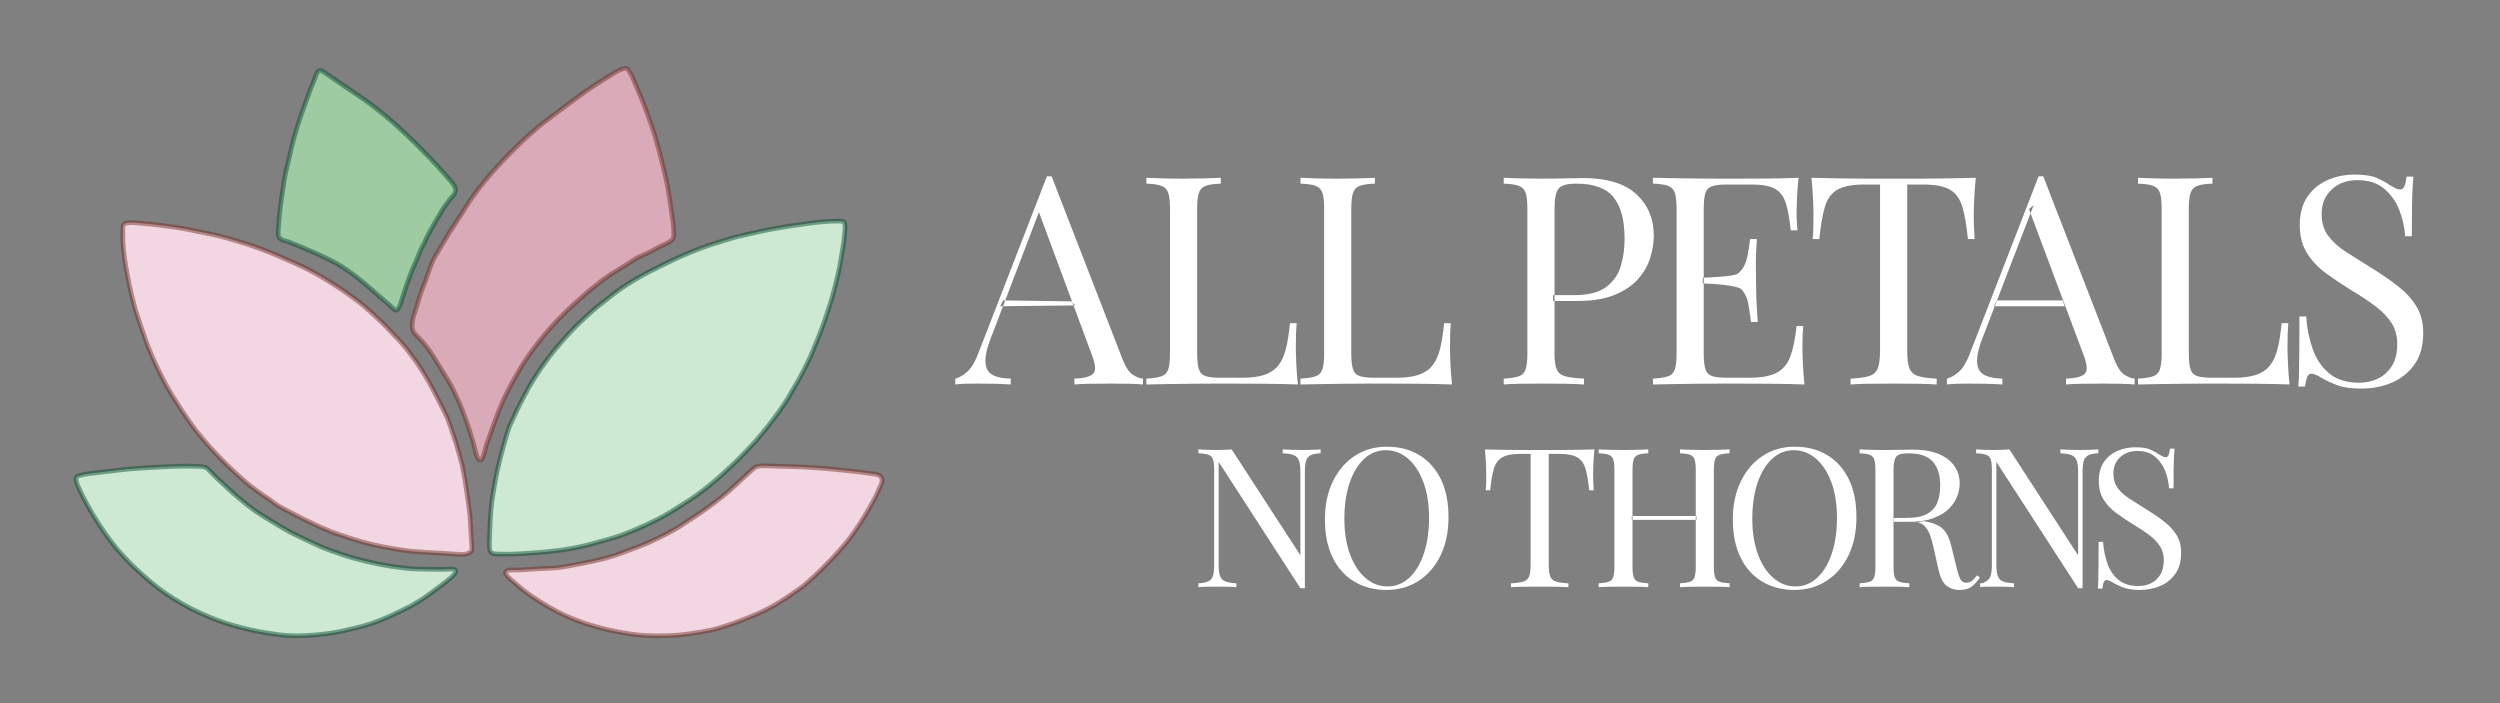
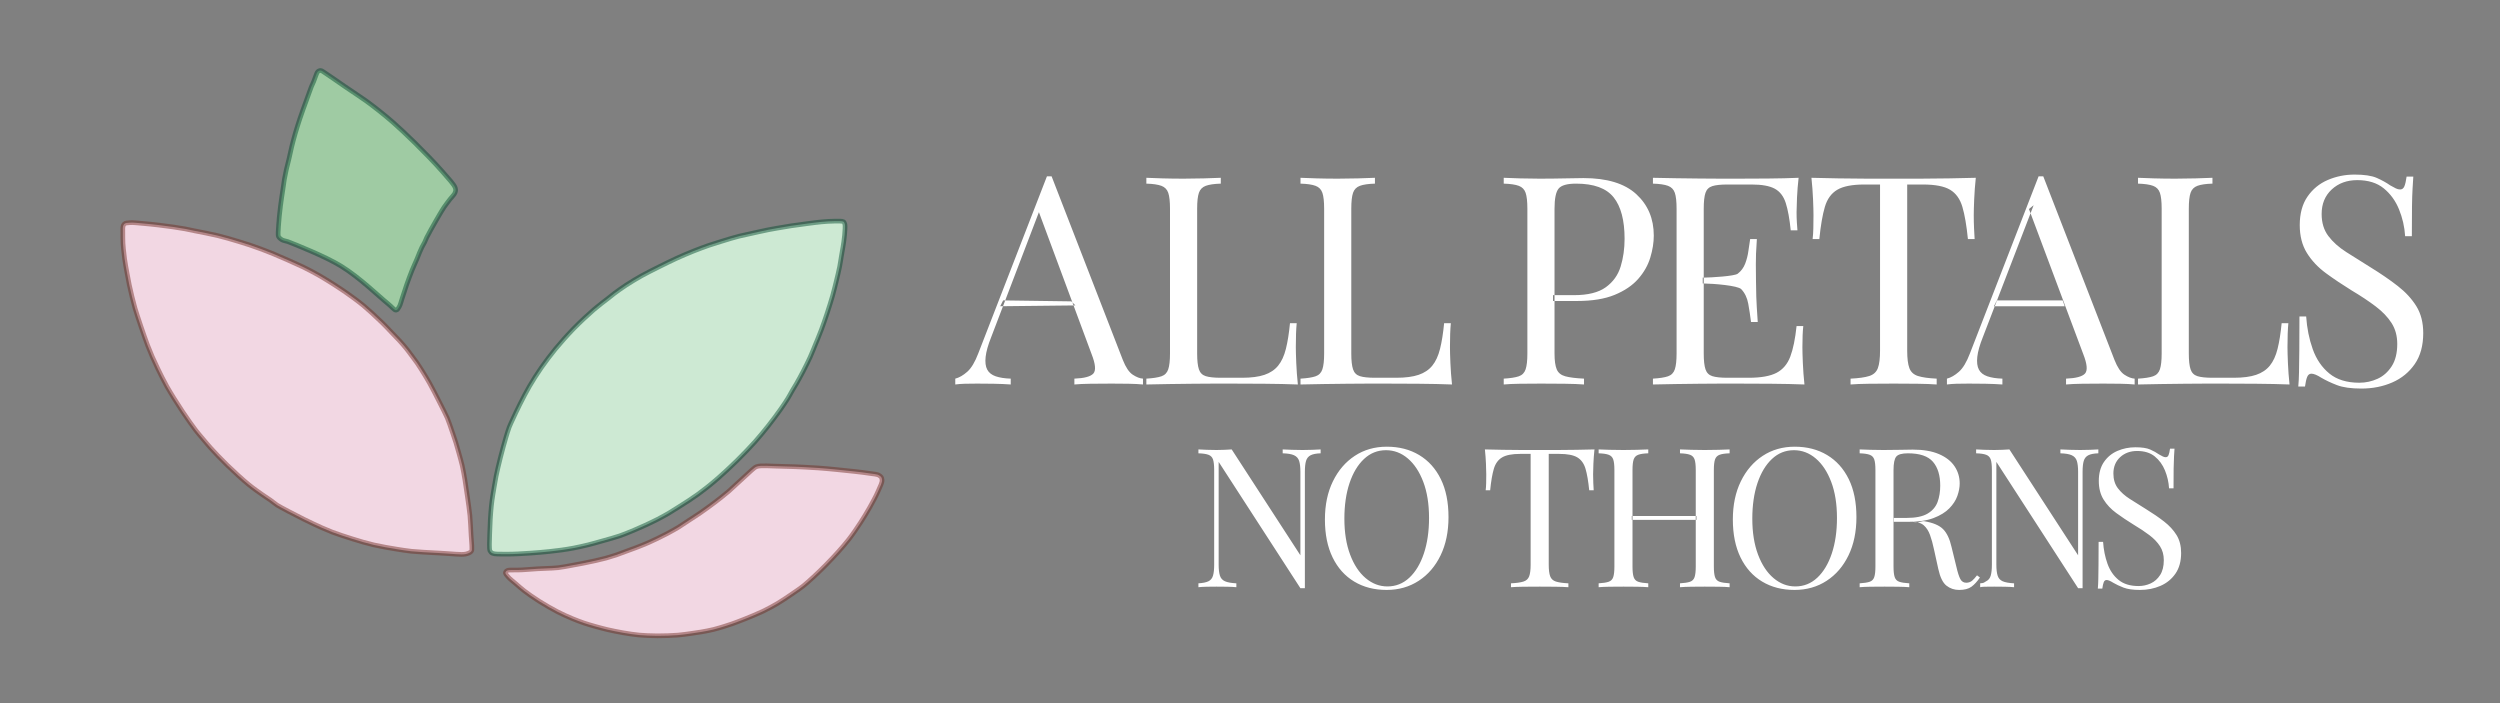
<svg xmlns="http://www.w3.org/2000/svg" viewBox="0 0 3200 900" height="900" width="3200">
  <rect x="0" y="0" width="3200" height="900" fill="#808080" stroke="none" />
  <g id="Group">
    <path d="M 841.454 813.866 C 833.362 813.833 823.717 813.38 818 812.853 C 812.589 812.354 804.165 811.093 797.5 809.947 C 790.868 808.807 782.656 807.093 777.5 805.898 C 772.818 804.813 766.455 803.101 762 801.845 C 757.617 800.61 751.559 798.852 747.316 797.403 C 742.999 795.928 736.831 793.576 732.316 791.682 C 727.382 789.611 719.795 786.261 714 783.274 C 707.462 779.903 697.574 774.271 690 769.477 C 682.853 764.952 675.107 759.432 671 756.282 C 667.615 753.687 663.005 749.619 659.585 746.642 C 656.368 743.842 652.165 740.742 650.266 738.281 C 648.365 735.817 646.164 734.187 647.181 732.281 C 649.575 727.789 653.857 730.85 676 728.909 C 693.047 727.416 705.589 727.648 714.252 726.675 C 719.647 726.069 726.191 724.723 730.252 724.005 C 734.291 723.291 740.769 722.105 746 721.066 C 751.323 720.008 758.108 718.583 762.5 717.588 C 766.515 716.678 771.872 715.43 775.5 714.437 C 779.152 713.438 784.5 711.815 788.5 710.466 C 792.585 709.089 798.089 706.915 802 705.475 C 805.742 704.098 810.696 702.352 814 701.078 C 817.741 699.636 824.262 697.131 829.756 694.698 C 836.174 691.856 845.857 687.236 853.256 683.373 C 859.853 679.93 866.193 676.209 868.883 674.569 C 871.365 673.055 879.009 667.902 882.037 665.909 C 885.232 663.807 891.334 659.971 896.692 656.27 C 902.535 652.234 910.134 646.708 915.192 642.86 C 920.187 639.059 927.36 633.445 932.5 629.045 C 938.149 624.209 946.369 616.039 953.256 610 C 959.777 604.282 965.014 598.557 968.402 597.31 C 973.882 595.294 984.054 596.637 1004.646 597.03 C 1021.461 597.351 1039.065 598.431 1047.5 598.998 C 1053.739 599.417 1063.188 600.327 1070.5 601.033 C 1077.871 601.745 1087.53 602.74 1094 603.492 C 1099.976 604.188 1107.807 605.059 1113 605.926 C 1117.464 606.671 1122.86 606.844 1125.25 608.453 C 1127.943 610.266 1128.582 610.862 1129 614.061 C 1129.463 617.604 1126.756 622.235 1123.958 628.798 C 1121.241 635.169 1116.598 643.57 1113.272 649.5 C 1109.96 655.405 1105.036 663.499 1101.313 669.191 C 1097.356 675.241 1091.216 684.456 1085.852 691.191 C 1078.538 700.373 1069.097 710.992 1056.79 723.5 C 1046.554 733.902 1034.956 744.491 1028.809 749.5 C 1024.187 753.265 1017.162 757.938 1012.122 761.377 C 1007.139 764.776 1000.368 769.347 995.5 772.239 C 990.468 775.228 982.686 779.481 976.5 782.452 C 969.917 785.615 960.185 789.564 953 792.453 C 946.684 794.992 940.083 797.431 937 798.518 C 934.607 799.361 930.498 800.708 927 801.782 C 923.072 802.988 917.344 804.755 913 805.812 C 908.523 806.902 902.144 808.096 897.5 808.907 C 893.092 809.678 887.533 810.451 884 810.932 C 880.135 811.459 873.356 812.496 867.454 812.96 C 860.517 813.505 849.828 813.901 841.454 813.866 Z M 812 678.451" stroke-linejoin="round" stroke-linecap="round" stroke-opacity="0.474" stroke-width="6" stroke="#702d24" fill-rule="evenodd" fill="#f2d7e3" id="Shape" />
    <path d="M 648.19 709.312 C 638.871 709.217 633.441 709.52 630.385 708.189 C 628.993 707.583 627.683 706.243 627.217 705.189 C 625.975 702.374 626.606 693.242 626.808 683.5 C 627.054 671.651 627.917 657.475 629.013 647 C 629.915 638.372 631.634 628.963 632.443 624 C 633.1 619.972 634.086 614.002 635.008 609.5 C 636.151 603.918 638.433 594.064 640.599 585.5 C 642.804 576.781 645.664 566.443 647.471 560.338 C 648.903 555.502 650.599 549.939 651.78 546.838 C 652.849 544.033 654.854 539.827 656.388 536.5 C 658.349 532.247 661.885 524.599 665.205 518 C 668.83 510.795 673.839 501.071 677.663 494.5 C 681.569 487.788 687.728 478.025 692.729 470.818 C 697.857 463.428 705.305 453.555 710.848 446.818 C 716.747 439.647 726.311 428.808 734.281 420.642 C 742.31 412.417 753.112 402.38 760.433 396.065 C 766.566 390.776 773.801 385.493 777.5 382.57 C 780.302 380.355 783.948 377.363 786.5 375.46 C 789.664 373.101 795.751 368.657 801.5 364.912 C 807.715 360.863 815.964 355.957 821.5 352.87 C 827.172 349.707 836.273 345.155 843.5 341.545 C 850.752 337.923 859.978 333.388 866 330.646 C 871.858 327.977 880.69 324.185 887.5 321.462 C 894.1 318.822 902.333 315.779 907.5 313.996 C 912.133 312.397 918.536 310.471 923 309.078 C 927.126 307.791 932.257 306.188 935.5 305.245 C 938.537 304.361 942.942 303.108 946.243 302.286 C 949.723 301.419 954.881 300.357 958.743 299.497 C 962.688 298.619 968.134 297.393 972 296.551 C 975.668 295.753 980.388 294.715 983.5 294.102 C 986.576 293.495 991.204 292.68 994.746 292.062 C 999.035 291.313 1006.425 290.008 1012.746 289.044 C 1019.475 288.018 1028.422 286.835 1034.5 286.053 C 1040.045 285.341 1047.025 284.415 1051.5 284.02 C 1055.965 283.625 1062.941 283.026 1068.5 283.048 C 1073.41 283.068 1078.194 282.832 1079.671 283.775 C 1080.444 284.27 1081.12 285.699 1081.434 287.01 C 1082.016 289.435 1081.51 295.232 1081.04 301 C 1080.557 306.927 1079.453 313.17 1078.973 316.295 C 1078.565 318.951 1077.732 323.451 1077.079 327.295 C 1076.362 331.522 1075.51 337.486 1074.66 341.757 C 1073.728 346.443 1071.945 353.829 1070.501 359.757 C 1069.021 365.835 1067.058 373.763 1065.572 379 C 1063.983 384.599 1061.121 393.721 1058.65 401.199 C 1056.233 408.515 1053.263 416.934 1051.492 421.699 C 1050.07 425.524 1048.11 430.358 1046.837 433.5 C 1045.731 436.228 1044.329 439.502 1043.509 441.5 C 1042.756 443.331 1041.692 446.023 1040.862 448.028 C 1039.916 450.312 1038.42 454.041 1037.056 457.028 C 1035.219 461.051 1031.614 468.454 1028.222 475 C 1024.923 481.368 1021.268 487.902 1019.498 491 C 1018.178 493.311 1015.979 496.814 1014.332 499.64 C 1012.573 502.658 1010.271 507.062 1008.371 510.14 C 1006.131 513.767 1002.047 519.879 998.418 525 C 994.334 530.765 988.18 538.994 983.439 545 C 978.62 551.107 971.803 559.418 966.729 565.104 C 961.087 571.425 951.488 581.488 943.338 589.526 C 935.286 597.466 925.417 606.514 919.5 611.73 C 914.762 615.908 908.896 620.708 905.348 623.534 C 902.091 626.129 897.177 629.897 893.348 632.66 C 889.645 635.332 884.974 638.467 882.059 640.383 C 877.497 643.382 860.697 654.09 855.483 657.154 C 851.752 659.347 845.999 662.476 841.5 664.788 C 836.875 667.166 830.482 670.202 826 672.272 C 821.711 674.253 815.945 676.771 812 678.451 C 808.404 679.981 803.88 681.834 801 682.963 C 798.466 683.956 795.186 685.21 793 685.953 C 790.585 686.772 786.361 688.027 782.75 689.088 C 778.787 690.253 773.228 691.79 769.25 692.896 C 764.969 694.087 758.319 696.038 753 697.355 C 747.399 698.741 739.595 700.485 734 701.555 C 728.815 702.547 722.429 703.511 718.5 704.065 C 714.581 704.617 708.209 705.393 703 705.928 C 696.798 706.566 686.73 707.496 678.5 708.023 C 669.632 708.59 657.174 709.405 648.19 709.312 Z" stroke-linejoin="round" stroke-linecap="round" stroke-opacity="0.474" stroke-width="6" stroke="#064a30" fill-rule="evenodd" fill="#cde9d3" id="Shape-copy" />
-     <path d="M 614.401 589 C 613.509 588.927 612.394 587.885 611.617 586.75 C 610.422 585.005 609.598 580.8 608.493 577 C 607.273 572.804 606.021 567.202 604.96 563.5 C 603.91 559.833 602.22 554.495 600.909 550.5 C 599.574 546.435 597.64 540.893 596.254 537 C 594.944 533.319 593.241 528.579 592.033 525.5 C 590.793 522.343 588.754 517.402 587.011 513.5 C 585.205 509.457 582.635 504.125 580.831 500.5 C 579.098 497.017 576.693 492.26 574.85 489 C 573.014 485.754 570.162 481.324 568.154 478.07 C 566.378 475.193 564.45 472.125 563.492 470.57 C 562.602 469.126 560.961 466.438 559.492 464.023 C 558.021 461.604 556.416 458.88 555.5 457.432 C 554.557 455.939 552.78 453.096 551 450.607 C 548.709 447.402 544.757 442.088 541.16 437.885 C 537.829 433.994 534.09 430.616 532.651 428.887 C 531.603 427.628 529.491 425.747 528.594 423.332 C 527.192 419.561 527.382 417.372 527.727 412.632 C 527.967 409.32 529.243 405.632 529.825 403.5 C 530.425 401.304 531.779 397.434 532.841 394 C 534.056 390.072 535.671 384.28 537.056 380 C 538.358 375.979 540.019 371.264 541.043 368.5 C 541.991 365.94 543.648 362.08 544.793 359 C 546.218 355.164 548.286 348.271 550.549 342.5 C 552.701 337.012 555.104 331.518 556.445 329 C 557.343 327.313 558.877 325.267 559.804 323.72 C 560.733 322.168 561.931 319.879 562.9 318.22 C 564.03 316.285 566.025 313.081 567.658 310.357 C 569.587 307.139 572.51 302.002 575 297.997 C 578.211 292.833 584.315 283.725 589.533 275.64 C 594.485 267.968 599.297 260.193 601.533 256.911 C 603.575 253.914 608.065 247.467 612.746 241.411 C 617.943 234.688 624.983 226.256 629.746 220.802 C 634.597 215.247 642.374 206.803 648.691 200.302 C 655.502 193.293 665.521 183.38 673.191 176.323 C 680.121 169.946 688.049 163.263 692.272 159.823 C 696.088 156.714 702.838 151.664 708.538 147.345 C 715.082 142.387 724.949 134.96 732.591 129.345 C 739.831 124.026 748.316 117.821 753.325 114.392 C 758.25 111.02 766.724 105.462 774 100.966 C 781.059 96.604 788.768 91.482 793.28 89.642 C 797.398 87.963 799.323 86.839 801.632 87.568 C 803.562 88.177 805.057 90.838 806.852 93.567 C 808.613 96.246 810.077 100.125 811.172 102.567 C 812.326 105.143 814.039 109.466 815.525 113 C 817.016 116.545 818.87 120.85 819.974 123.5 C 821.076 126.144 822.886 130.443 824.275 134 C 825.809 137.929 827.914 143.696 829.475 148 C 831.052 152.35 833.173 158.308 834.605 162.5 C 835.938 166.404 837.602 171.324 838.556 174.5 C 839.785 178.593 842.039 187.032 844.133 195 C 846.312 203.29 848.788 212.945 850.092 218.5 C 851.301 223.646 853.144 231.856 854.417 238.5 C 855.655 244.958 856.83 252.573 857.51 257 C 858.121 260.975 858.932 266.936 859.544 271.5 C 860.235 276.656 861.845 284.77 862.085 291.358 C 862.415 300.438 863.013 302.619 861.293 305.858 C 860.314 307.703 857.234 309.284 854.929 310.69 C 852.286 312.302 847.807 313.989 844.5 315.674 C 841.063 317.425 836.513 320.123 833.182 321.809 C 830.023 323.408 825.865 325.258 823.094 326.565 C 820.534 327.772 817.139 329.197 814.912 330.427 C 812.536 331.738 808.968 334.229 806 336.113 C 802.782 338.154 798.199 341.078 794.812 343.172 C 791.515 345.209 787.125 347.693 784.312 349.528 C 780.901 351.754 774.547 356.06 769 360.271 C 762.591 365.138 753.587 372.617 747 378.319 C 740.372 384.055 731.575 392.068 725.623 397.831 C 719.846 403.424 712.141 411.282 706.957 417 C 701.846 422.638 695.04 430.76 690.334 436.703 C 685.902 442.3 680.62 449.544 677.337 454.203 C 674.387 458.389 670.586 464.055 668.121 468 C 665.474 472.236 661.395 479.226 658.205 485 C 654.768 491.219 650.099 500.033 646.969 506.5 C 644.087 512.457 640.91 519.666 639.158 524 C 636.167 531.402 624.724 562.817 622.451 570 C 621.443 573.184 620.528 577.711 619.523 580.804 C 618.655 583.477 617.927 586.422 616.955 587.554 C 616.294 588.324 615.221 589.068 614.401 589 Z" stroke-linejoin="round" stroke-linecap="round" stroke-opacity="0.474" stroke-width="6" stroke="#702d24" fill-rule="evenodd" fill="#d9abb9" id="Shape-copy-2" />
    <path d="M 506.985 397 C 504.617 397.169 501.534 392.671 496.532 388.675 C 485.068 379.517 460.738 355.532 436.5 340.57 C 416.503 328.225 377.139 312.604 368.204 309.201 C 366.287 308.471 363.098 308.223 360.97 306.985 C 358.908 305.784 357.096 304.184 356.477 302.738 C 355.544 300.557 356.246 294.741 356.542 289 C 356.906 281.939 358.091 271.469 359.059 263.5 C 359.961 256.073 361.337 247.667 362.018 243 C 362.585 239.11 363.301 233.544 364.005 229.5 C 364.681 225.609 365.701 220.694 366.415 217.5 C 367.188 214.042 368.757 208.214 369.928 203.245 C 371.129 198.145 372.429 191.742 373.412 187.745 C 374.447 183.536 376.299 176.434 378.022 170.5 C 379.776 164.458 382.157 157.078 383.666 152.5 C 384.979 148.517 386.787 143.388 387.99 140 C 389.138 136.771 390.82 132.262 392.003 129 C 393.145 125.851 394.612 121.737 395.607 119 C 396.514 116.508 397.623 113.291 398.46 111.223 C 399.272 109.219 400.689 106.4 401.572 104.223 C 402.456 102.042 403.37 99.012 404.227 97 C 405.007 95.169 405.674 92.722 406.821 91.676 C 407.842 90.745 409.3 90.16 410.573 90.259 C 412.133 90.38 414.415 92.314 416.6 93.681 C 420.921 96.383 430.81 103.476 441 110.428 C 451.56 117.632 463.134 125.202 468.833 129.302 C 473.385 132.575 480.213 137.795 485.464 141.972 C 490.893 146.291 498.193 152.281 503.13 156.638 C 509.394 162.167 521.156 173.006 531.5 183.249 C 542.77 194.409 557.354 209.274 566.5 219.833 C 574.274 228.807 581.478 236.339 582.767 240.601 C 583.624 243.439 583.225 244.6 582.267 247.061 C 581.41 249.262 578.157 252.22 575.896 255.182 C 573.494 258.329 570.381 262.364 568.488 265.157 C 566.71 267.78 564.51 271.534 562.937 274.157 C 561.368 276.776 559.208 280.521 557.643 283.25 C 555.972 286.167 553.437 290.621 551.516 294.107 C 549.671 297.458 547.456 301.431 546.274 303.857 C 545.301 305.852 544.33 308.464 543.555 310.047 C 542.76 311.671 541.209 314.181 540.131 316.357 C 539.032 318.578 537.808 321.425 537.007 323.311 C 536.153 325.319 534.892 328.7 533.722 331.5 C 532.275 334.961 529.597 340.638 527.628 345.5 C 525.45 350.88 522.541 358.701 520.499 364.5 C 518.545 370.048 516.393 377.084 514.898 381.5 C 513.617 385.285 512.557 390.162 510.988 392.75 C 509.488 395.224 508.657 396.88 506.985 397 Z" stroke-linejoin="round" stroke-linecap="round" stroke-opacity="0.474" stroke-width="6" stroke="#064a30" fill-rule="evenodd" fill="#9fcba3" id="Shape-copy-5" />
    <path d="M 561.902 707.881 C 549.393 707.237 534.836 706.484 526.5 705.618 C 520.019 704.946 512.437 703.651 508 702.955 C 504 702.327 498.035 701.333 493.5 700.493 C 488.9 699.641 482.722 698.457 478.5 697.482 C 474.368 696.528 468.622 694.986 464.5 693.824 C 460.447 692.682 455.021 690.993 451.272 689.821 C 447.483 688.637 441.927 686.867 437.772 685.469 C 433.741 684.113 428.68 682.386 425.5 681.167 C 422.151 679.883 416.595 677.579 412 675.536 C 406.307 673.004 396.829 668.578 389 664.664 C 379.857 660.094 359.733 649.739 354.808 646.622 C 352.521 645.174 349.216 642.321 346.349 640.283 C 343.259 638.086 338.717 635.242 335.541 633 C 331.59 630.211 324.289 625.172 318.192 620.181 C 310.812 614.139 299.736 604.012 291.131 595.681 C 283.003 587.812 274.41 578.656 269.917 573.719 C 266.525 569.993 262.379 564.983 259.626 561.719 C 257.008 558.615 253.253 554.287 250.735 551 C 247.15 546.321 240.013 536.406 233.594 526.735 C 226.683 516.325 218.448 503.196 213.664 494.735 C 209.545 487.452 204.972 477.999 202.052 472 C 199.534 466.828 196.56 460.385 194.799 456.342 C 193.11 452.462 190.655 446.512 188.879 441.842 C 186.703 436.118 183.207 426.097 180.295 417.5 C 177.441 409.075 174.327 399.634 172.822 394.5 C 171.59 390.292 170.029 384.109 168.899 379.5 C 167.786 374.959 166.422 368.998 165.582 365 C 164.733 360.959 163.577 354.787 162.709 350 C 161.762 344.775 160.22 336.994 159.459 331 C 158.596 324.206 157.191 313.355 157.253 304.56 C 157.34 292.182 156.465 289.727 158.986 286.81 C 160.376 285.202 163.202 285.282 166.302 285 C 170.002 284.663 176.855 285.516 182.941 286.012 C 189.386 286.537 197.523 287.429 202.747 288.037 C 207.888 288.634 215.703 289.632 221.747 290.514 C 227.383 291.336 233.65 292.359 237 292.978 C 240.057 293.542 245.177 294.704 249.5 295.579 C 254.041 296.498 260.015 297.608 264 298.43 C 267.936 299.241 273.704 300.424 278 301.452 C 282.257 302.471 287.796 303.969 291.5 305.005 C 295.217 306.044 300.761 307.709 305 309.003 C 309.358 310.334 315.331 312.17 319.5 313.563 C 323.576 314.925 329.124 316.897 333 318.342 C 337.398 319.98 344.824 322.814 351 325.388 C 359.956 329.12 379.776 337.808 387.5 341.54 C 393.471 344.426 401.901 348.85 408 352.309 C 414.012 355.719 421.755 360.601 427 363.909 C 431.286 366.613 435.414 369.363 437.107 370.493 C 438.301 371.289 440.568 372.824 442.607 374.249 C 445.009 375.927 448.583 378.45 451.266 380.435 C 454.559 382.87 460.391 387.079 465.141 391.057 C 471.155 396.094 480.955 405.057 488.983 412.871 C 496.713 420.395 504.472 429.232 508.829 433.417 C 511.61 436.087 520.336 446.117 523.067 450 C 526.253 454.531 530.911 460.308 533.804 464.5 C 536.534 468.455 539.896 473.846 542.151 477.5 C 544.421 481.177 547.763 486.699 550.157 491 C 553.165 496.404 558.255 506.297 562.667 515 C 566.839 523.231 570.972 531.419 572.523 535 C 573.467 537.179 574.628 540.489 575.531 543 C 576.57 545.889 578.167 550.623 579.479 554.5 C 580.809 558.428 582.502 563.342 583.485 566.5 C 584.531 569.862 586.171 575.624 587.526 580.5 C 588.925 585.534 590.731 591.878 591.667 596 C 592.659 600.368 593.995 607.779 595.043 614 C 596.181 620.762 597.527 630.229 598.477 637 C 599.427 643.771 600.855 653.231 601.505 660.056 C 602.176 667.1 602.539 677.454 603 685.241 C 603.402 692.023 604.106 698.603 603.954 701.38 C 603.852 703.251 604.296 704.355 603.204 705.796 C 602.104 707.25 598.917 708.617 596 709.215 C 590.236 710.395 579.497 708.787 561.902 707.881 Z" stroke-linejoin="round" stroke-linecap="round" stroke-opacity="0.474" stroke-width="6" stroke="#702d24" fill-rule="evenodd" fill="#f2d7e3" id="Shape-copy-4" />
-     <path d="M 379.5 813.869 C 373.463 813.857 366.069 813.308 361.5 812.879 C 357.419 812.497 351.88 811.651 348 811.088 C 343.892 810.491 337.5 809.594 332.5 808.643 C 326.64 807.528 317.173 805.472 309.5 803.511 C 301.843 801.554 292.588 798.889 287 797.018 C 281.682 795.237 273.677 792.154 267.52 789.566 C 260.892 786.78 251.322 782.52 244.381 778.941 C 237.389 775.335 228.18 769.94 221.861 765.995 C 216.243 762.487 209.967 758.146 206.5 755.608 C 202.924 752.991 196.501 748.012 191 743.351 C 184.611 737.938 175.318 729.679 168.611 723.044 C 162.079 716.582 154.282 708.113 149.574 702.5 C 145.073 697.135 138.885 688.864 134.412 682.5 C 129.692 675.785 123.165 665.828 118.622 658.221 C 114.086 650.625 108.338 640.234 104.787 632.899 C 101.764 626.655 98.439 619.995 97.774 616.387 C 97.261 613.604 97.084 611.739 97.991 610.51 C 98.973 609.181 102.769 608.475 106.331 607.604 C 110.812 606.507 117.934 605.829 123.5 605.102 C 129.15 604.363 136.559 603.584 141.5 603.021 C 146.996 602.394 156.433 601.155 164.5 600.433 C 174.196 599.565 189.727 598.521 202.28 597.915 C 215.13 597.295 231.79 596.393 242.79 596.704 C 255.938 597.076 259.401 596.639 263.51 598.5 C 266.813 599.996 272.195 606.98 278.5 612.867 C 286.076 619.94 296.954 630.206 305.439 637.367 C 313.096 643.829 321.805 650.503 326.439 653.8 C 330.213 656.484 336.199 660.214 340.855 663.094 C 347.148 666.986 364.525 677.486 370.5 680.675 C 377.495 684.408 403.337 696.728 411 700.004 C 415.718 702.021 421.943 704.219 426 705.695 C 429.875 707.105 435.416 709.068 439.5 710.402 C 443.675 711.765 449.628 713.61 454 714.819 C 458.57 716.083 465.367 717.719 470.5 718.925 C 475.567 720.115 482.135 721.619 486.5 722.462 C 491.123 723.354 498.722 724.643 505 725.52 C 511.707 726.456 520.949 727.639 527.5 728.087 C 535.171 728.611 548.637 728.478 560.244 728.84 C 573.057 729.24 580.994 727.214 583.143 729.742 C 583.936 730.676 583.462 731.626 582.7 733.335 C 581.961 734.991 579.85 736.895 578.301 738.382 C 575.768 740.816 569.596 745.614 563.5 750.272 C 556.789 755.401 548.191 761.724 542.5 765.527 C 537.636 768.778 531.634 772.366 528 774.416 C 524.704 776.275 519.736 778.765 516 780.622 C 512.009 782.606 506.065 785.488 501.5 787.545 C 496.692 789.711 489.73 792.746 484.5 794.757 C 479.458 796.696 472.987 798.932 468.758 800.202 C 464.27 801.551 456.641 803.424 450.258 804.939 C 443.665 806.504 435.237 808.479 429.699 809.44 C 423.816 810.46 413.953 811.791 405.699 812.532 C 397.22 813.293 386.448 813.883 379.5 813.869 Z M 318.192 620.181" stroke-linejoin="round" stroke-linecap="round" stroke-opacity="0.474" stroke-width="6" stroke="#064a30" fill-rule="evenodd" fill="#cde9d3" id="Shape-copy-3" />
  </g>
  <g id="White-Text">
    <path d="M 3013.927 223.464 C 3026.382 223.464 3035.849 224.896 3042.326 227.761 C 3048.803 230.626 3054.532 233.802 3059.515 237.29 C 3062.504 239.034 3064.933 240.342 3066.802 241.214 C 3068.67 242.086 3070.476 242.521 3072.22 242.521 C 3074.711 242.521 3076.517 241.151 3077.638 238.411 C 3078.759 235.671 3079.693 231.56 3080.44 226.08 L 3089.035 226.08 C 3088.786 230.315 3088.475 235.359 3088.101 241.214 C 3087.727 247.068 3087.478 254.79 3087.354 264.381 C 3087.229 273.972 3087.167 286.615 3087.167 302.309 L 3078.572 302.309 C 3077.825 290.352 3075.209 278.892 3070.725 267.931 C 3066.241 256.97 3059.702 248.002 3051.107 241.027 C 3042.512 234.051 3031.24 230.564 3017.29 230.564 C 3004.086 230.564 2993.188 234.55 2984.593 242.521 C 2975.999 250.493 2971.701 260.956 2971.701 273.91 C 2971.701 285.12 2974.566 294.524 2980.296 302.122 C 2986.026 309.721 2993.686 316.571 3003.277 322.675 C 3012.868 328.778 3023.268 335.317 3034.479 342.292 C 3047.433 350.264 3058.954 358.174 3069.043 366.021 C 3079.133 373.868 3087.104 382.525 3092.959 391.991 C 3098.813 401.458 3101.74 412.917 3101.74 426.369 C 3101.74 442.313 3098.128 455.516 3090.903 465.979 C 3083.679 476.442 3074.088 484.289 3062.131 489.52 C 3050.173 494.751 3036.97 497.367 3022.521 497.367 C 3009.318 497.367 2998.855 495.873 2991.132 492.883 C 2983.41 489.894 2976.808 486.78 2971.328 483.541 C 2965.847 480.054 2961.612 478.31 2958.623 478.31 C 2956.132 478.31 2954.325 479.68 2953.205 482.42 C 2952.083 485.161 2951.149 489.271 2950.402 494.751 L 2941.807 494.751 C 2942.306 489.52 2942.617 483.354 2942.742 476.255 C 2942.866 469.155 2942.991 459.875 2943.115 448.416 C 2943.24 436.956 2943.302 422.508 2943.302 405.07 L 2951.896 405.07 C 2952.893 420.017 2955.696 433.967 2960.304 446.921 C 2964.913 459.875 2972.013 470.276 2981.604 478.123 C 2991.195 485.97 3003.962 489.894 3019.905 489.894 C 3028.126 489.894 3035.911 488.212 3043.26 484.849 C 3050.609 481.486 3056.65 476.13 3061.383 468.781 C 3066.116 461.432 3068.483 451.904 3068.483 440.195 C 3068.483 429.981 3066.054 421.075 3061.196 413.477 C 3056.338 405.879 3049.55 398.78 3040.831 392.178 C 3032.112 385.576 3021.898 378.788 3010.19 371.813 C 2998.481 364.588 2987.52 357.239 2977.306 349.766 C 2967.093 342.292 2958.934 333.636 2952.831 323.796 C 2946.727 313.955 2943.676 302.06 2943.676 288.11 C 2943.676 273.412 2946.977 261.267 2953.578 251.676 C 2960.18 242.085 2968.836 234.986 2979.549 230.377 C 2990.26 225.768 3001.72 223.464 3013.927 223.464 Z M 2831.947 227.574 L 2831.947 235.048 C 2823.477 235.297 2817.062 236.231 2812.703 237.85 C 2808.343 239.47 2805.416 242.459 2803.922 246.819 C 2802.427 251.178 2801.679 257.967 2801.679 267.184 L 2801.679 452.526 C 2801.679 461.495 2802.427 468.221 2803.922 472.705 C 2805.416 477.189 2808.343 480.116 2812.703 481.486 C 2817.062 482.856 2823.477 483.541 2831.947 483.541 L 2859.225 483.541 C 2870.934 483.541 2880.462 482.296 2887.812 479.804 C 2895.16 477.313 2901.015 473.39 2905.374 468.034 C 2909.734 462.678 2913.034 455.516 2915.277 446.548 C 2917.519 437.579 2919.262 426.618 2920.508 413.664 L 2929.103 413.664 C 2928.355 421.387 2927.981 431.6 2927.981 444.305 C 2927.981 449.039 2928.168 455.827 2928.542 464.671 C 2928.916 473.514 2929.601 482.669 2930.597 492.136 C 2917.892 491.637 2903.568 491.326 2887.625 491.202 C 2871.681 491.077 2857.482 491.015 2845.026 491.015 C 2839.545 491.015 2832.508 491.015 2823.913 491.015 C 2815.319 491.015 2806.039 491.077 2796.074 491.202 C 2786.11 491.326 2776.021 491.451 2765.807 491.575 C 2755.593 491.7 2745.878 491.887 2736.66 492.136 L 2736.66 484.662 C 2745.13 484.164 2751.545 483.168 2755.905 481.673 C 2760.264 480.178 2763.191 477.189 2764.686 472.705 C 2766.18 468.221 2766.928 461.495 2766.928 452.526 L 2766.928 267.184 C 2766.928 257.967 2766.18 251.178 2764.686 246.819 C 2763.191 242.459 2760.264 239.47 2755.905 237.85 C 2751.545 236.231 2745.13 235.297 2736.66 235.048 L 2736.66 227.574 C 2741.892 227.823 2748.742 228.073 2757.212 228.322 C 2765.682 228.571 2774.775 228.695 2784.491 228.695 C 2793.21 228.695 2801.866 228.571 2810.461 228.322 C 2819.055 228.073 2826.218 227.823 2831.947 227.574 Z M 1759.917 227.574 L 1759.917 235.048 C 1751.447 235.297 1745.033 236.231 1740.673 237.85 C 1736.314 239.47 1733.387 242.459 1731.892 246.819 C 1730.397 251.178 1729.65 257.967 1729.65 267.184 L 1729.65 452.526 C 1729.65 461.495 1730.397 468.221 1731.892 472.705 C 1733.387 477.189 1736.314 480.116 1740.673 481.486 C 1745.033 482.856 1751.447 483.541 1759.917 483.541 L 1787.196 483.541 C 1798.904 483.541 1808.433 482.296 1815.782 479.804 C 1823.131 477.313 1828.985 473.39 1833.344 468.034 C 1837.704 462.678 1841.005 455.516 1843.247 446.548 C 1845.489 437.579 1847.233 426.618 1848.478 413.664 L 1857.073 413.664 C 1856.325 421.387 1855.952 431.6 1855.952 444.305 C 1855.952 449.039 1856.139 455.827 1856.512 464.671 C 1856.886 473.514 1857.571 482.669 1858.568 492.136 C 1845.862 491.637 1831.538 491.326 1815.595 491.202 C 1799.651 491.077 1785.452 491.015 1772.996 491.015 C 1767.516 491.015 1760.478 491.015 1751.883 491.015 C 1743.289 491.015 1734.009 491.077 1724.045 491.202 C 1714.08 491.326 1703.991 491.451 1693.777 491.575 C 1683.563 491.7 1673.848 491.887 1664.631 492.136 L 1664.631 484.662 C 1673.101 484.164 1679.515 483.168 1683.875 481.673 C 1688.234 480.178 1691.161 477.189 1692.656 472.705 C 1694.151 468.221 1694.898 461.495 1694.898 452.526 L 1694.898 267.184 C 1694.898 257.967 1694.151 251.178 1692.656 246.819 C 1691.161 242.459 1688.234 239.47 1683.875 237.85 C 1679.515 236.231 1673.101 235.297 1664.631 235.048 L 1664.631 227.574 C 1669.862 227.823 1676.713 228.073 1685.183 228.322 C 1693.653 228.571 1702.745 228.695 1712.461 228.695 C 1721.18 228.695 1729.837 228.571 1738.431 228.322 C 1747.026 228.073 1754.188 227.823 1759.917 227.574 Z M 1562.617 227.574 L 1562.617 235.048 C 1554.147 235.297 1547.733 236.231 1543.373 237.85 C 1539.014 239.47 1536.087 242.459 1534.592 246.819 C 1533.097 251.178 1532.35 257.967 1532.35 267.184 L 1532.35 452.526 C 1532.35 461.495 1533.097 468.221 1534.592 472.705 C 1536.087 477.189 1539.014 480.116 1543.373 481.486 C 1547.733 482.856 1554.147 483.541 1562.617 483.541 L 1589.896 483.541 C 1601.604 483.541 1611.133 482.296 1618.482 479.804 C 1625.831 477.313 1631.685 473.39 1636.044 468.034 C 1640.404 462.678 1643.705 455.516 1645.947 446.548 C 1648.189 437.579 1649.933 426.618 1651.178 413.664 L 1659.773 413.664 C 1659.025 421.387 1658.652 431.6 1658.652 444.305 C 1658.652 449.039 1658.839 455.827 1659.212 464.671 C 1659.586 473.514 1660.271 482.669 1661.267 492.136 C 1648.562 491.637 1634.238 491.326 1618.295 491.202 C 1602.351 491.077 1588.152 491.015 1575.696 491.015 C 1570.215 491.015 1563.178 491.015 1554.583 491.015 C 1545.989 491.015 1536.709 491.077 1526.745 491.202 C 1516.78 491.326 1506.691 491.451 1496.477 491.575 C 1486.263 491.7 1476.548 491.887 1467.331 492.136 L 1467.331 484.662 C 1475.801 484.164 1482.215 483.168 1486.575 481.673 C 1490.934 480.178 1493.861 477.189 1495.356 472.705 C 1496.851 468.221 1497.598 461.495 1497.598 452.526 L 1497.598 267.184 C 1497.598 257.967 1496.851 251.178 1495.356 246.819 C 1493.861 242.459 1490.934 239.47 1486.575 237.85 C 1482.215 236.231 1475.801 235.297 1467.331 235.048 L 1467.331 227.574 C 1472.562 227.823 1479.413 228.073 1487.883 228.322 C 1496.353 228.571 1505.445 228.695 1515.161 228.695 C 1523.88 228.695 1532.537 228.571 1541.131 228.322 C 1549.726 228.073 1556.888 227.823 1562.617 227.574 Z M 1346.052 225.706 L 1437.229 460.747 C 1440.966 470.214 1445.201 476.504 1449.934 479.618 C 1454.667 482.732 1459.027 484.413 1463.013 484.662 L 1463.013 492.136 C 1458.03 491.637 1451.927 491.326 1444.703 491.202 C 1437.478 491.077 1430.254 491.015 1423.029 491.015 C 1413.314 491.015 1404.221 491.077 1395.751 491.202 C 1387.281 491.326 1380.431 491.637 1375.199 492.136 L 1375.199 484.662 C 1387.904 484.164 1396 481.984 1399.488 478.123 C 1402.975 474.262 1402.228 465.979 1397.246 453.274 L 1329.808 271.564 L 1329.808 271.564 L 1268.702 431.601 C 1264.716 441.565 1262.349 449.973 1261.602 456.824 C 1260.855 463.674 1261.54 469.092 1263.657 473.078 C 1265.775 477.064 1269.387 479.929 1274.494 481.673 C 1279.601 483.417 1286.016 484.413 1293.738 484.662 L 1293.738 492.136 C 1286.763 491.637 1279.476 491.326 1271.878 491.202 C 1264.28 491.077 1257.243 491.015 1250.766 491.015 C 1244.538 491.015 1239.244 491.077 1234.884 491.202 C 1230.525 491.326 1226.477 491.637 1222.74 492.136 L 1222.74 484.662 C 1227.722 483.417 1232.829 480.49 1238.061 475.881 C 1243.292 471.272 1248.025 463.363 1252.26 452.153 L 1340.074 225.706 C 1341.07 225.706 1342.067 225.706 1343.063 225.706 C 1344.06 225.706 1345.056 225.706 1346.052 225.706 Z M 1371.327 385.742 L 1376.517 390.932 L 1280.286 391.991 L 1284.023 384.518 Z M 2526.967 255.04 C 2527.341 246.196 2528.025 237.041 2529.022 227.574 C 2518.808 227.823 2507.473 228.073 2495.018 228.322 C 2482.562 228.571 2470.168 228.695 2457.837 228.695 L 2390.015 228.695 C 2377.559 228.695 2365.166 228.571 2352.835 228.322 C 2340.503 228.073 2329.106 227.823 2318.643 227.574 C 2319.64 237.041 2320.325 246.196 2320.698 255.04 C 2321.072 263.883 2321.259 270.672 2321.259 275.405 C 2321.259 281.383 2321.197 286.989 2321.072 292.22 C 2320.948 297.452 2320.636 302.06 2320.138 306.046 L 2328.733 306.046 C 2330.476 288.608 2332.843 274.844 2335.833 264.755 C 2338.822 254.666 2344.115 247.379 2351.714 242.895 C 2359.312 238.411 2370.833 236.169 2386.279 236.169 L 2406.457 236.169 L 2406.457 448.79 C 2406.457 458.754 2405.523 466.228 2403.654 471.21 C 2401.786 476.192 2398.112 479.555 2392.631 481.299 C 2387.15 483.043 2379.179 484.164 2368.716 484.662 L 2368.716 492.136 C 2374.695 491.637 2382.604 491.326 2392.444 491.202 C 2402.284 491.077 2412.809 491.015 2424.02 491.015 C 2434.233 491.015 2444.323 491.077 2454.287 491.202 C 2464.252 491.326 2472.473 491.637 2478.95 492.136 L 2478.95 484.662 C 2468.487 484.164 2460.515 483.043 2455.034 481.299 C 2449.554 479.555 2445.879 476.192 2444.011 471.21 C 2442.143 466.228 2441.208 458.754 2441.208 448.79 L 2441.208 236.169 L 2461.387 236.169 C 2477.081 236.169 2488.665 238.411 2496.139 242.895 C 2503.612 247.379 2508.844 254.666 2511.833 264.755 C 2514.823 274.844 2517.189 288.608 2518.933 306.046 L 2527.527 306.046 C 2527.278 302.06 2527.029 297.452 2526.78 292.22 C 2526.531 286.989 2526.406 281.383 2526.406 275.405 C 2526.406 270.672 2526.593 263.883 2526.967 255.04 Z M 2706.559 460.747 L 2615.382 225.706 L 2609.403 225.706 L 2521.59 452.153 C 2517.355 463.363 2512.622 471.272 2507.39 475.881 C 2502.159 480.49 2497.052 483.417 2492.07 484.662 L 2492.07 492.136 C 2495.807 491.637 2499.854 491.326 2504.214 491.202 C 2508.574 491.077 2513.867 491.015 2520.095 491.015 C 2526.572 491.015 2533.61 491.077 2541.208 491.202 C 2548.806 491.326 2556.093 491.637 2563.068 492.136 L 2563.068 484.662 C 2555.345 484.413 2548.931 483.417 2543.824 481.673 C 2538.717 479.929 2535.104 477.064 2532.987 473.078 C 2530.87 469.092 2530.185 463.674 2530.932 456.824 C 2531.679 449.973 2534.046 441.565 2538.032 431.601 L 2553.28 391.991 L 2552.21 391.991 L 2555.947 384.518 L 2556.156 384.518 L 2599.098 272.969 L 2597.072 267.558 L 2603.051 262.7 L 2599.098 272.969 L 2666.576 453.274 C 2671.558 465.979 2672.305 474.262 2668.818 478.123 C 2665.33 481.984 2657.234 484.164 2644.529 484.662 L 2644.529 492.136 C 2649.76 491.637 2656.611 491.326 2665.081 491.202 C 2673.551 491.077 2682.644 491.015 2692.359 491.015 C 2699.583 491.015 2706.808 491.077 2714.032 491.202 C 2721.257 491.326 2727.36 491.637 2732.342 492.136 L 2732.342 484.662 C 2728.356 484.413 2723.997 482.732 2719.264 479.618 C 2714.531 476.504 2710.296 470.214 2706.559 460.747 Z M 2556.156 384.518 L 2640.211 384.518 L 2642.806 391.991 L 2553.28 391.991 L 2556.156 384.518 Z M 1945.322 228.322 C 1936.852 228.073 1930.001 227.823 1924.77 227.574 L 1924.77 235.048 C 1933.24 235.297 1939.655 236.231 1944.014 237.85 C 1948.374 239.47 1951.301 242.459 1952.796 246.819 C 1954.29 251.178 1955.038 257.967 1955.038 267.184 L 1955.038 452.526 C 1955.038 461.495 1954.29 468.221 1952.796 472.705 C 1951.301 477.189 1948.374 480.178 1944.014 481.673 C 1939.655 483.168 1933.24 484.164 1924.77 484.662 L 1924.77 492.136 C 1930.001 491.637 1936.852 491.326 1945.322 491.202 C 1953.792 491.077 1962.885 491.015 1972.6 491.015 C 1982.814 491.015 1992.903 491.077 2002.868 491.202 C 2012.833 491.326 2021.053 491.637 2027.53 492.136 L 2027.53 484.662 C 2017.068 484.164 2009.096 483.168 2003.615 481.673 C 1998.135 480.178 1994.46 477.189 1992.592 472.705 C 1990.724 468.221 1989.789 461.495 1989.789 452.526 L 1989.789 385.265 L 1987.88 385.265 L 1987.88 377.792 L 1989.789 377.792 L 1989.789 267.184 C 1989.789 254.23 1991.533 245.635 1995.021 241.4 C 1998.508 237.165 2005.982 235.048 2017.441 235.048 C 2040.111 235.048 2056.116 240.902 2065.458 252.611 C 2074.8 264.319 2079.471 282.006 2079.471 305.672 C 2079.471 318.377 2077.79 330.21 2074.427 341.171 C 2071.063 352.133 2064.711 360.976 2055.369 367.702 C 2046.027 374.428 2032.513 377.792 2014.825 377.792 L 1989.789 377.792 L 1989.789 385.265 L 2018.562 385.265 C 2037.994 385.265 2054.061 382.649 2066.766 377.418 C 2079.471 372.186 2089.498 365.398 2096.847 357.053 C 2104.196 348.707 2109.365 339.615 2112.354 329.774 C 2115.344 319.934 2116.839 310.53 2116.839 301.562 C 2116.839 279.889 2109.365 262.202 2094.418 248.5 C 2079.471 234.799 2056.927 227.948 2026.783 227.948 C 2022.299 227.948 2014.701 228.073 2003.989 228.322 C 1993.277 228.571 1982.067 228.695 1970.358 228.695 C 1962.138 228.695 1953.792 228.571 1945.322 228.322 Z M 2300.167 252.984 C 2300.541 244.763 2301.226 236.294 2302.222 227.574 C 2290.763 228.073 2277.747 228.384 2263.173 228.509 C 2248.6 228.633 2235.584 228.695 2224.125 228.695 L 2203.012 228.695 C 2194.417 228.695 2185.138 228.633 2175.173 228.509 C 2165.209 228.384 2155.119 228.26 2144.906 228.135 C 2134.692 228.01 2124.976 227.823 2115.759 227.574 L 2115.759 235.048 C 2124.229 235.297 2130.644 236.231 2135.003 237.85 C 2139.363 239.47 2142.29 242.459 2143.785 246.819 C 2145.279 251.178 2146.027 257.967 2146.027 267.184 L 2146.027 452.526 C 2146.027 461.495 2145.279 468.221 2143.785 472.705 C 2142.29 477.189 2139.363 480.178 2135.003 481.673 C 2130.644 483.168 2124.229 484.164 2115.759 484.662 L 2115.759 492.136 C 2124.976 491.887 2134.692 491.7 2144.906 491.575 C 2155.119 491.451 2165.209 491.326 2175.173 491.202 C 2185.138 491.077 2194.417 491.015 2203.012 491.015 L 2224.125 491.015 C 2236.581 491.015 2250.78 491.077 2266.723 491.202 C 2282.667 491.326 2296.991 491.637 2309.696 492.136 C 2308.7 482.669 2308.014 473.514 2307.641 464.671 C 2307.267 455.827 2307.08 449.039 2307.08 444.305 C 2307.08 433.095 2307.454 424.127 2308.201 417.401 L 2299.607 417.401 C 2297.863 433.843 2295.185 446.859 2291.573 456.45 C 2287.96 466.041 2282.106 472.954 2274.01 477.189 C 2265.914 481.424 2254.019 483.541 2238.324 483.541 L 2211.046 483.541 C 2202.576 483.541 2196.161 482.856 2191.802 481.486 C 2187.442 480.116 2184.515 477.189 2183.021 472.705 C 2181.526 468.221 2180.778 461.495 2180.778 452.526 L 2180.778 362.854 C 2180.321 362.848 2179.891 362.844 2179.491 362.844 L 2179.491 355.371 C 2179.871 355.371 2180.302 355.367 2180.778 355.36 L 2180.778 267.184 C 2180.778 257.967 2181.526 251.178 2183.021 246.819 C 2184.515 242.459 2187.442 239.594 2191.802 238.224 C 2196.161 236.854 2202.576 236.169 2211.046 236.169 L 2242.061 236.169 C 2255.264 236.169 2265.167 237.975 2271.768 241.587 C 2278.37 245.199 2283.041 251.303 2285.781 259.897 C 2288.521 268.492 2290.639 280.138 2292.133 294.836 L 2300.728 294.836 C 2300.479 292.095 2300.229 288.67 2299.98 284.56 C 2299.731 280.449 2299.607 276.152 2299.607 271.668 C 2299.607 267.433 2299.794 261.205 2300.167 252.984 Z M 2180.778 355.36 C 2190.629 355.212 2220.153 353.534 2224.312 350.326 C 2228.671 346.963 2231.847 342.666 2233.84 337.435 C 2235.833 332.203 2237.203 326.785 2237.95 321.18 C 2238.698 315.575 2239.445 310.53 2240.193 306.046 L 2248.787 306.046 C 2247.791 320.246 2247.355 331.082 2247.479 338.556 C 2247.604 346.029 2247.666 352.88 2247.666 359.108 C 2247.666 365.336 2247.791 372.186 2248.04 379.66 C 2248.289 387.133 2248.912 397.97 2249.908 412.169 L 2241.314 412.169 C 2240.317 404.198 2239.134 396.413 2237.764 388.815 C 2236.394 381.217 2233.404 374.989 2228.796 370.131 C 2224.355 365.45 2192.873 363.025 2180.778 362.854 L 2180.778 355.36 Z" stroke="none" fill-rule="evenodd" fill="#ffffff" id="All-Petals" />
    <path d="M 2297.261 571.77 C 2313.038 571.77 2326.864 575.341 2338.739 582.482 C 2350.613 589.623 2359.831 599.878 2366.391 613.248 C 2372.951 626.617 2376.231 642.851 2376.231 661.95 C 2376.231 680.551 2372.868 696.826 2366.142 710.777 C 2359.415 724.727 2350.073 735.605 2338.116 743.411 C 2326.158 751.217 2312.457 755.119 2297.012 755.119 C 2281.234 755.119 2267.409 751.549 2255.534 744.407 C 2243.659 737.266 2234.442 726.969 2227.882 713.517 C 2221.322 700.065 2218.042 683.872 2218.042 664.939 C 2218.042 646.339 2221.447 630.063 2228.256 616.113 C 2235.065 602.162 2244.407 591.284 2256.281 583.478 C 2268.156 575.673 2281.816 571.77 2297.261 571.77 Z M 2296.265 576.254 C 2285.469 576.254 2276.086 579.991 2268.115 587.464 C 2260.143 594.938 2253.956 605.234 2249.555 618.355 C 2245.154 631.475 2242.954 646.671 2242.954 663.943 C 2242.954 681.547 2245.403 696.868 2250.302 709.905 C 2255.202 722.942 2261.845 732.99 2270.232 740.048 C 2278.619 747.106 2287.877 750.635 2298.008 750.635 C 2308.803 750.635 2318.187 746.899 2326.158 739.425 C 2334.13 731.952 2340.316 721.613 2344.718 708.41 C 2349.119 695.207 2351.319 680.052 2351.319 662.946 C 2351.319 645.176 2348.87 629.814 2343.97 616.86 C 2339.071 603.906 2332.469 593.9 2324.166 586.841 C 2315.862 579.783 2306.562 576.254 2296.265 576.254 Z M 2150.386 751.632 L 2150.386 746.649 C 2156.033 746.317 2160.309 745.653 2163.216 744.656 C 2166.122 743.66 2168.073 741.667 2169.07 738.678 C 2170.066 735.688 2170.564 731.204 2170.564 725.225 L 2170.564 601.664 C 2170.564 595.519 2170.066 590.993 2169.07 588.087 C 2168.073 585.181 2166.122 583.188 2163.216 582.108 C 2160.309 581.029 2156.033 580.406 2150.386 580.24 L 2150.386 575.258 C 2154.206 575.424 2159.022 575.59 2164.835 575.756 C 2170.648 575.922 2176.377 576.005 2182.024 576.005 C 2188.501 576.005 2194.563 575.922 2200.209 575.756 C 2205.856 575.59 2210.423 575.424 2213.911 575.258 L 2213.911 580.24 C 2208.264 580.406 2203.988 581.029 2201.081 582.108 C 2198.175 583.188 2196.224 585.181 2195.227 588.087 C 2194.23 590.993 2193.732 595.519 2193.732 601.664 L 2193.732 725.225 C 2193.732 731.204 2194.23 735.688 2195.227 738.678 C 2196.224 741.667 2198.175 743.66 2201.081 744.656 C 2203.988 745.653 2208.264 746.317 2213.911 746.649 L 2213.911 751.632 C 2210.423 751.3 2205.856 751.092 2200.209 751.009 C 2194.563 750.926 2188.501 750.884 2182.024 750.884 C 2176.377 750.884 2170.648 750.926 2164.835 751.009 C 2159.022 751.092 2154.206 751.3 2150.386 751.632 Z M 2046.256 751.632 L 2046.256 746.649 C 2051.902 746.317 2056.179 745.653 2059.085 744.656 C 2061.991 743.66 2063.943 741.667 2064.939 738.678 C 2065.936 735.688 2066.434 731.204 2066.434 725.225 L 2066.434 601.664 C 2066.434 595.519 2065.936 590.993 2064.939 588.087 C 2063.943 585.181 2061.991 583.188 2059.085 582.108 C 2056.179 581.029 2051.902 580.406 2046.256 580.24 L 2046.256 575.258 C 2049.743 575.424 2054.31 575.59 2059.957 575.756 C 2065.604 575.922 2071.666 576.005 2078.143 576.005 C 2083.955 576.005 2089.726 575.922 2095.456 575.756 C 2101.186 575.59 2105.96 575.424 2109.78 575.258 L 2109.78 580.24 C 2104.134 580.406 2099.857 581.029 2096.951 582.108 C 2094.044 583.188 2092.093 585.181 2091.097 588.087 C 2090.1 590.993 2089.602 595.519 2089.602 601.664 L 2089.602 725.225 C 2089.602 731.204 2090.1 735.688 2091.097 738.678 C 2092.093 741.667 2094.044 743.66 2096.951 744.656 C 2099.857 745.653 2104.134 746.317 2109.78 746.649 L 2109.78 751.632 C 2105.96 751.3 2101.186 751.092 2095.456 751.009 C 2089.726 750.926 2083.955 750.884 2078.143 750.884 C 2071.666 750.884 2065.604 750.926 2059.957 751.009 C 2054.31 751.092 2049.743 751.3 2046.256 751.632 Z M 2088.668 665.438 L 2088.668 660.455 L 2171.499 660.455 L 2171.499 665.438 Z M 2040.92 575.258 C 2040.256 581.568 2039.799 587.672 2039.55 593.568 C 2039.301 599.463 2039.177 603.989 2039.177 607.144 C 2039.177 611.13 2039.26 614.867 2039.426 618.355 C 2039.592 621.842 2039.758 624.915 2039.924 627.572 L 2034.194 627.572 C 2033.032 615.946 2031.454 606.771 2029.461 600.045 C 2027.468 593.318 2023.981 588.461 2018.998 585.471 C 2014.016 582.482 2006.293 580.987 1995.831 580.987 L 1982.378 580.987 L 1982.378 722.734 C 1982.378 729.377 1983.001 734.36 1984.247 737.681 C 1985.492 741.003 1987.942 743.245 1991.595 744.407 C 1995.249 745.57 2000.564 746.317 2007.539 746.649 L 2007.539 751.632 C 2003.221 751.3 1997.74 751.092 1991.097 751.009 C 1984.454 750.926 1977.728 750.884 1970.919 750.884 C 1963.445 750.884 1956.429 750.926 1949.869 751.009 C 1943.308 751.092 1938.036 751.3 1934.05 751.632 L 1934.05 746.649 C 1941.025 746.317 1946.339 745.57 1949.993 744.407 C 1953.647 743.245 1956.096 741.003 1957.342 737.681 C 1958.588 734.36 1959.21 729.377 1959.21 722.734 L 1959.21 580.987 L 1945.758 580.987 C 1935.461 580.987 1927.78 582.482 1922.715 585.471 C 1917.649 588.461 1914.12 593.318 1912.127 600.045 C 1910.134 606.771 1908.557 615.946 1907.394 627.572 L 1901.665 627.572 C 1901.997 624.915 1902.204 621.842 1902.287 618.355 C 1902.37 614.867 1902.412 611.13 1902.412 607.144 C 1902.412 603.989 1902.287 599.463 1902.038 593.568 C 1901.789 587.672 1901.332 581.568 1900.668 575.258 C 1907.643 575.424 1915.241 575.59 1923.462 575.756 C 1931.683 575.922 1939.945 576.005 1948.249 576.005 C 1956.553 576.005 1964.11 576.005 1970.919 576.005 C 1977.728 576.005 1985.243 576.005 1993.464 576.005 C 2001.685 576.005 2009.947 575.922 2018.251 575.756 C 2026.555 575.59 2034.111 575.424 2040.92 575.258 Z M 1775.114 571.77 C 1790.891 571.77 1804.717 575.341 1816.591 582.482 C 1828.466 589.623 1837.683 599.878 1844.243 613.248 C 1850.803 626.617 1854.083 642.851 1854.083 661.95 C 1854.083 680.551 1850.72 696.826 1843.994 710.777 C 1837.268 724.727 1827.926 735.605 1815.969 743.411 C 1804.011 751.217 1790.31 755.119 1774.864 755.119 C 1759.087 755.119 1745.261 751.549 1733.387 744.407 C 1721.512 737.266 1712.295 726.969 1705.735 713.517 C 1699.175 700.065 1695.895 683.872 1695.895 664.939 C 1695.895 646.339 1699.299 630.063 1706.108 616.113 C 1712.918 602.162 1722.259 591.284 1734.134 583.478 C 1746.009 575.673 1759.668 571.77 1775.114 571.77 Z M 1774.117 576.254 C 1763.322 576.254 1753.939 579.991 1745.967 587.464 C 1737.995 594.938 1731.809 605.234 1727.408 618.355 C 1723.007 631.475 1720.806 646.671 1720.806 663.943 C 1720.806 681.547 1723.256 696.868 1728.155 709.905 C 1733.054 722.942 1739.698 732.99 1748.084 740.048 C 1756.471 747.106 1765.73 750.635 1775.861 750.635 C 1786.656 750.635 1796.039 746.899 1804.011 739.425 C 1811.983 731.952 1818.169 721.613 1822.57 708.41 C 1826.971 695.207 1829.172 680.052 1829.172 662.946 C 1829.172 645.176 1826.722 629.814 1821.823 616.86 C 1816.924 603.906 1810.322 593.9 1802.018 586.841 C 1793.714 579.783 1784.414 576.254 1774.117 576.254 Z M 1690.414 575.258 L 1690.414 580.24 C 1684.767 580.406 1680.491 581.236 1677.584 582.731 C 1674.678 584.226 1672.727 586.634 1671.73 589.955 C 1670.734 593.277 1670.236 598.01 1670.236 604.155 L 1670.236 752.877 C 1669.239 752.877 1668.284 752.877 1667.371 752.877 C 1666.457 752.877 1665.502 752.877 1664.506 752.877 L 1559.877 591.201 L 1559.877 722.734 C 1559.877 728.713 1560.417 733.405 1561.496 736.809 C 1562.576 740.214 1564.735 742.622 1567.974 744.034 C 1571.212 745.445 1576.07 746.317 1582.547 746.649 L 1582.547 751.632 C 1579.557 751.3 1575.655 751.092 1570.838 751.009 C 1566.022 750.926 1561.455 750.884 1557.137 750.884 C 1552.985 750.884 1548.792 750.926 1544.557 751.009 C 1540.322 751.092 1536.792 751.3 1533.969 751.632 L 1533.969 746.649 C 1539.616 746.317 1543.892 745.445 1546.799 744.034 C 1549.705 742.622 1551.656 740.214 1552.653 736.809 C 1553.649 733.405 1554.147 728.713 1554.147 722.734 L 1554.147 601.664 C 1554.147 595.519 1553.649 590.993 1552.653 588.087 C 1551.656 585.181 1549.705 583.188 1546.799 582.108 C 1543.892 581.029 1539.616 580.406 1533.969 580.24 L 1533.969 575.258 C 1536.792 575.424 1540.322 575.59 1544.557 575.756 C 1548.792 575.922 1552.985 576.005 1557.137 576.005 C 1560.791 576.005 1564.278 575.922 1567.6 575.756 C 1570.921 575.59 1573.911 575.424 1576.568 575.258 L 1664.506 710.777 L 1664.506 604.155 C 1664.506 598.01 1663.966 593.277 1662.887 589.955 C 1661.807 586.634 1659.648 584.226 1656.41 582.731 C 1653.171 581.236 1648.313 580.406 1641.836 580.24 L 1641.836 575.258 C 1644.826 575.424 1648.77 575.59 1653.669 575.756 C 1658.569 575.922 1663.094 576.005 1667.246 576.005 C 1671.564 576.005 1675.841 575.922 1680.076 575.756 C 1684.311 575.59 1687.757 575.424 1690.414 575.258 Z M 2454.445 668.619 C 2454.104 668.634 2453.764 668.628 2453.426 668.593 C 2450.187 668.261 2447.374 667.929 2447.374 667.929 C 2449.98 667.929 2452.338 668.159 2454.445 668.619 Z M 2454.445 668.619 C 2455.708 668.562 2456.987 668.204 2458.249 667.851 C 2459.913 667.385 2461.546 666.928 2463.069 667.181 C 2474.196 669.008 2482.209 672.371 2487.108 677.271 C 2492.007 682.17 2495.62 689.768 2497.945 700.065 L 2504.173 725.475 C 2505.833 732.782 2507.536 738.055 2509.28 741.293 C 2511.023 744.532 2513.722 746.068 2517.376 745.902 C 2520.199 745.736 2522.566 744.823 2524.476 743.162 C 2526.385 741.501 2528.42 739.259 2530.579 736.436 L 2534.316 739.176 C 2530.828 744.324 2527.216 748.269 2523.479 751.009 C 2519.742 753.749 2514.469 755.119 2507.66 755.119 C 2501.515 755.119 2496.118 753.293 2491.468 749.639 C 2486.818 745.985 2483.33 738.844 2481.005 728.215 L 2475.524 703.303 C 2474.03 696.162 2472.327 689.976 2470.417 684.744 C 2468.508 679.513 2465.85 675.402 2462.446 672.413 C 2460.377 670.596 2457.71 669.332 2454.445 668.619 Z M 2733.297 572.517 C 2741.601 572.517 2747.912 573.472 2752.23 575.382 C 2756.548 577.292 2760.368 579.409 2763.689 581.734 C 2765.682 582.897 2767.302 583.769 2768.547 584.35 C 2769.793 584.932 2770.997 585.222 2772.159 585.222 C 2773.82 585.222 2775.024 584.309 2775.771 582.482 C 2776.519 580.655 2777.142 577.915 2777.64 574.261 L 2783.37 574.261 C 2783.203 577.084 2782.996 580.447 2782.747 584.35 C 2782.498 588.253 2782.332 593.401 2782.249 599.795 C 2782.166 606.189 2782.124 614.618 2782.124 625.081 L 2776.394 625.081 C 2775.896 617.109 2774.152 609.469 2771.163 602.162 C 2768.173 594.855 2763.814 588.876 2758.084 584.226 C 2752.354 579.576 2744.84 577.25 2735.539 577.25 C 2726.737 577.25 2719.471 579.908 2713.741 585.222 C 2708.012 590.537 2705.147 597.512 2705.147 606.148 C 2705.147 613.621 2707.057 619.891 2710.877 624.956 C 2714.697 630.022 2719.803 634.589 2726.198 638.658 C 2732.592 642.727 2739.525 647.086 2746.999 651.736 C 2755.635 657.051 2763.316 662.324 2770.042 667.555 C 2776.768 672.786 2782.083 678.558 2785.985 684.869 C 2789.888 691.18 2791.839 698.819 2791.839 707.787 C 2791.839 718.416 2789.431 727.218 2784.615 734.194 C 2779.799 741.169 2773.405 746.4 2765.433 749.888 C 2757.461 753.376 2748.659 755.119 2739.027 755.119 C 2730.225 755.119 2723.25 754.123 2718.101 752.13 C 2712.953 750.137 2708.552 748.061 2704.898 745.902 C 2701.244 743.577 2698.421 742.414 2696.428 742.414 C 2694.767 742.414 2693.563 743.328 2692.816 745.155 C 2692.068 746.982 2691.446 749.722 2690.948 753.376 L 2685.218 753.376 C 2685.55 749.888 2685.758 745.778 2685.841 741.044 C 2685.924 736.311 2686.007 730.125 2686.09 722.485 C 2686.173 714.846 2686.214 705.213 2686.214 693.588 L 2691.944 693.588 C 2692.608 703.552 2694.477 712.853 2697.549 721.489 C 2700.622 730.125 2705.355 737.058 2711.749 742.29 C 2718.143 747.521 2726.654 750.137 2737.283 750.137 C 2742.764 750.137 2747.954 749.016 2752.853 746.774 C 2757.752 744.532 2761.78 740.961 2764.935 736.062 C 2768.091 731.163 2769.668 724.81 2769.668 717.005 C 2769.668 710.195 2768.049 704.258 2764.81 699.193 C 2761.572 694.127 2757.046 689.394 2751.233 684.993 C 2745.421 680.592 2738.612 676.067 2730.806 671.416 C 2723 666.6 2715.693 661.701 2708.884 656.719 C 2702.075 651.736 2696.636 645.965 2692.567 639.405 C 2688.498 632.845 2686.463 624.915 2686.463 615.614 C 2686.463 605.816 2688.664 597.72 2693.065 591.326 C 2697.466 584.932 2703.237 580.198 2710.379 577.126 C 2717.52 574.053 2725.159 572.517 2733.297 572.517 Z M 2685.882 575.258 L 2685.882 580.24 C 2680.235 580.406 2675.959 581.236 2673.052 582.731 C 2670.146 584.226 2668.195 586.634 2667.198 589.955 C 2666.202 593.277 2665.704 598.01 2665.704 604.155 L 2665.704 752.877 L 2659.974 752.877 L 2555.345 591.201 L 2555.345 722.734 C 2555.345 728.713 2555.885 733.405 2556.965 736.809 C 2558.044 740.214 2560.203 742.622 2563.441 744.034 C 2566.68 745.445 2571.538 746.317 2578.015 746.649 L 2578.015 751.632 C 2575.025 751.3 2571.123 751.092 2566.306 751.009 C 2561.49 750.926 2556.923 750.884 2552.605 750.884 C 2548.453 750.884 2544.26 750.926 2540.025 751.009 C 2535.79 751.092 2537.45 751.3 2534.627 751.632 L 2534.627 746.649 C 2540.274 746.317 2539.36 745.445 2542.267 744.034 C 2545.173 742.622 2547.124 740.214 2548.121 736.809 C 2549.117 733.405 2549.615 728.713 2549.615 722.734 L 2549.615 601.664 C 2549.615 595.519 2549.117 590.993 2548.121 588.087 C 2547.124 585.181 2545.173 583.188 2542.267 582.108 C 2539.36 581.029 2535.084 580.406 2529.437 580.24 L 2529.437 575.258 C 2532.26 575.424 2535.79 575.59 2540.025 575.756 C 2544.26 575.922 2548.453 576.005 2552.605 576.005 C 2556.259 576.005 2559.746 575.922 2563.068 575.756 C 2566.389 575.59 2569.379 575.424 2572.036 575.258 L 2659.974 710.777 L 2659.974 604.155 C 2659.974 598.01 2659.434 593.277 2658.355 589.955 C 2657.275 586.634 2655.116 584.226 2651.878 582.731 C 2648.639 581.236 2643.781 580.406 2637.304 580.24 L 2637.304 575.258 C 2640.294 575.424 2644.238 575.59 2649.137 575.756 C 2654.037 575.922 2658.562 576.005 2662.714 576.005 C 2667.032 576.005 2671.309 575.922 2675.544 575.756 C 2679.779 575.59 2683.225 575.424 2685.882 575.258 Z M 2394.063 575.756 C 2388.417 575.59 2383.85 575.424 2380.362 575.258 L 2380.362 580.24 C 2386.009 580.406 2390.285 581.029 2393.191 582.108 C 2396.098 583.188 2398.049 585.181 2399.046 588.087 C 2400.042 590.993 2400.54 595.519 2400.54 601.664 L 2400.54 725.225 C 2400.54 731.204 2400.042 735.688 2399.046 738.678 C 2398.049 741.667 2396.098 743.66 2393.191 744.656 C 2390.285 745.653 2386.009 746.317 2380.362 746.649 L 2380.362 751.632 C 2383.85 751.3 2388.417 751.092 2394.063 751.009 C 2399.71 750.926 2405.772 750.884 2412.249 750.884 C 2418.062 750.884 2423.833 750.926 2429.562 751.009 C 2435.292 751.092 2440.067 751.3 2443.886 751.632 L 2443.886 746.649 C 2438.24 746.317 2433.963 745.653 2431.057 744.656 C 2428.151 743.66 2426.199 741.667 2425.203 738.678 C 2424.206 735.688 2423.708 731.204 2423.708 725.225 L 2423.708 601.664 C 2423.708 593.028 2424.871 587.298 2427.196 584.475 C 2429.521 581.651 2434.503 580.24 2442.143 580.24 C 2457.256 580.24 2467.926 583.852 2474.154 591.076 C 2480.382 598.301 2483.496 608.473 2483.496 621.593 C 2483.496 629.233 2482.375 636.166 2480.133 642.394 C 2477.891 648.622 2473.656 653.605 2467.428 657.341 C 2461.2 661.078 2452.19 662.946 2440.399 662.946 L 2424.165 662.946 L 2424.165 667.929 L 2442.89 667.929 C 2455.844 667.929 2466.556 666.31 2475.026 663.071 C 2483.496 659.832 2490.181 655.722 2495.08 650.74 C 2499.979 645.757 2503.425 640.443 2505.418 634.796 C 2507.411 629.15 2508.408 623.835 2508.408 618.853 C 2508.408 610.715 2506.207 603.366 2501.806 596.806 C 2497.405 590.246 2490.762 585.056 2481.877 581.236 C 2472.991 577.417 2461.823 575.507 2448.371 575.507 C 2445.381 575.507 2440.316 575.59 2433.175 575.756 C 2426.033 575.922 2418.56 576.005 2410.754 576.005 C 2405.273 576.005 2399.71 575.922 2394.063 575.756 Z" stroke="none" fill-rule="evenodd" fill="#ffffff" id="No-Thorns" />
  </g>
</svg>